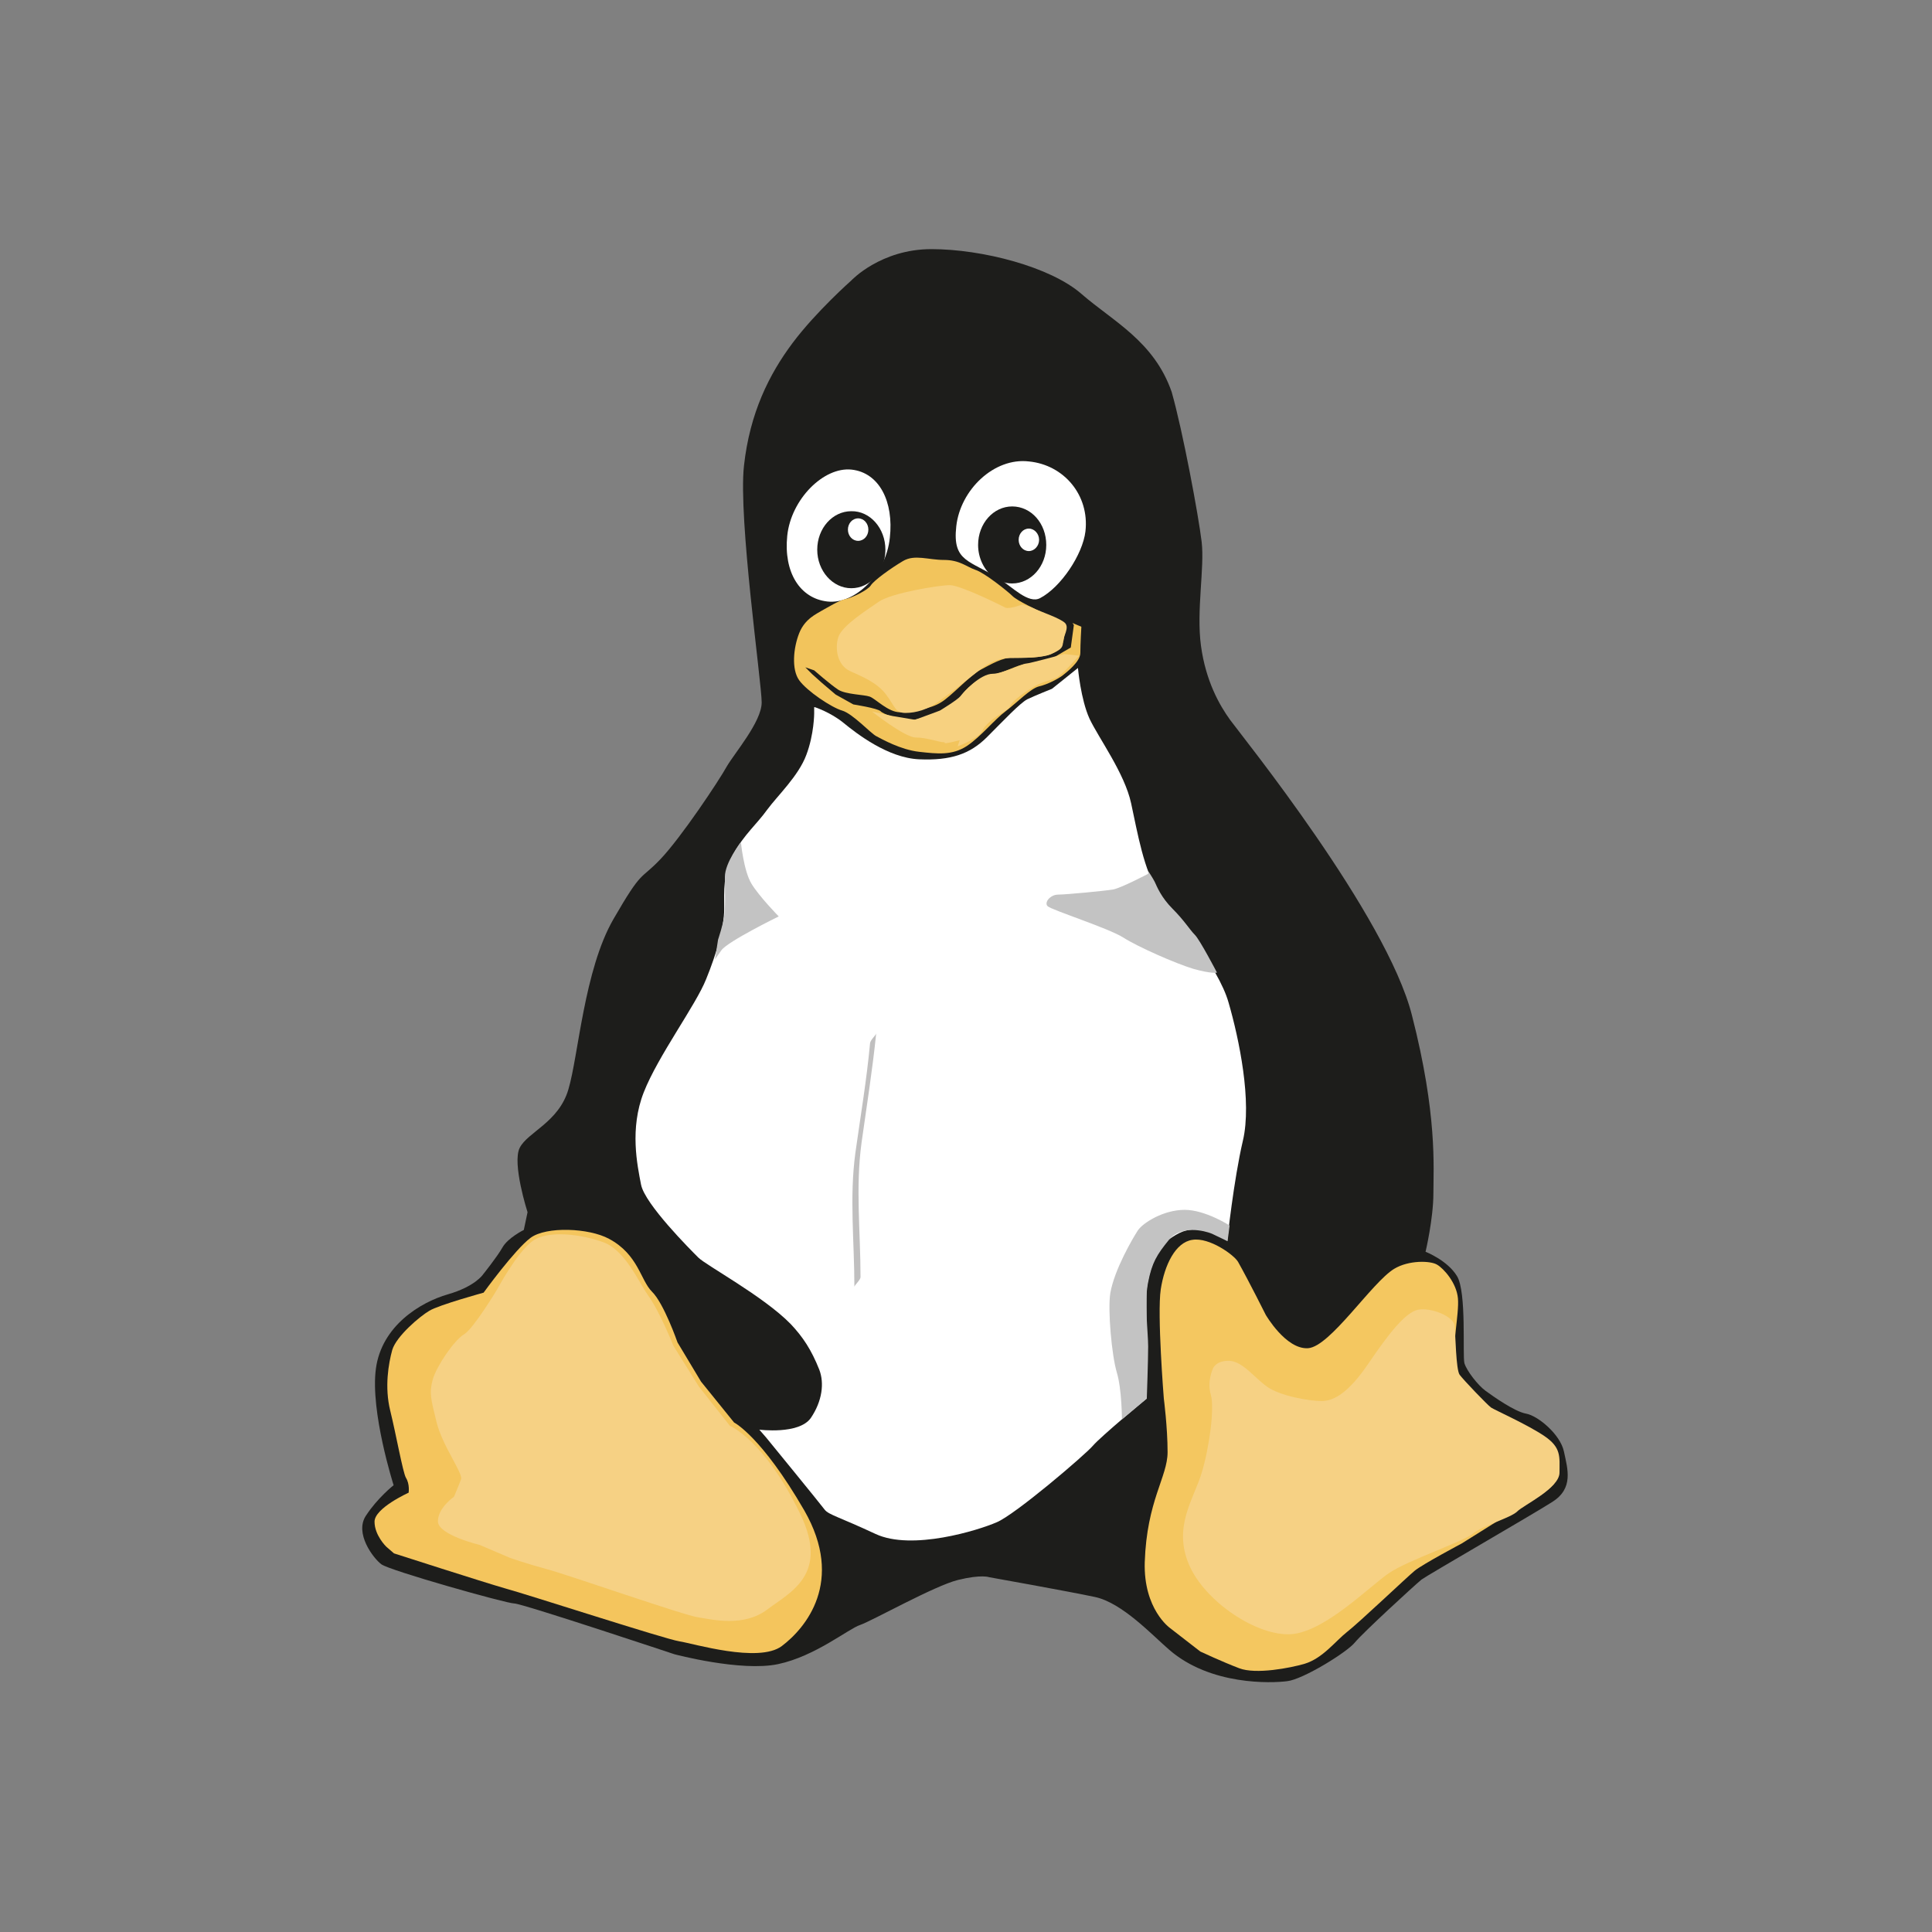
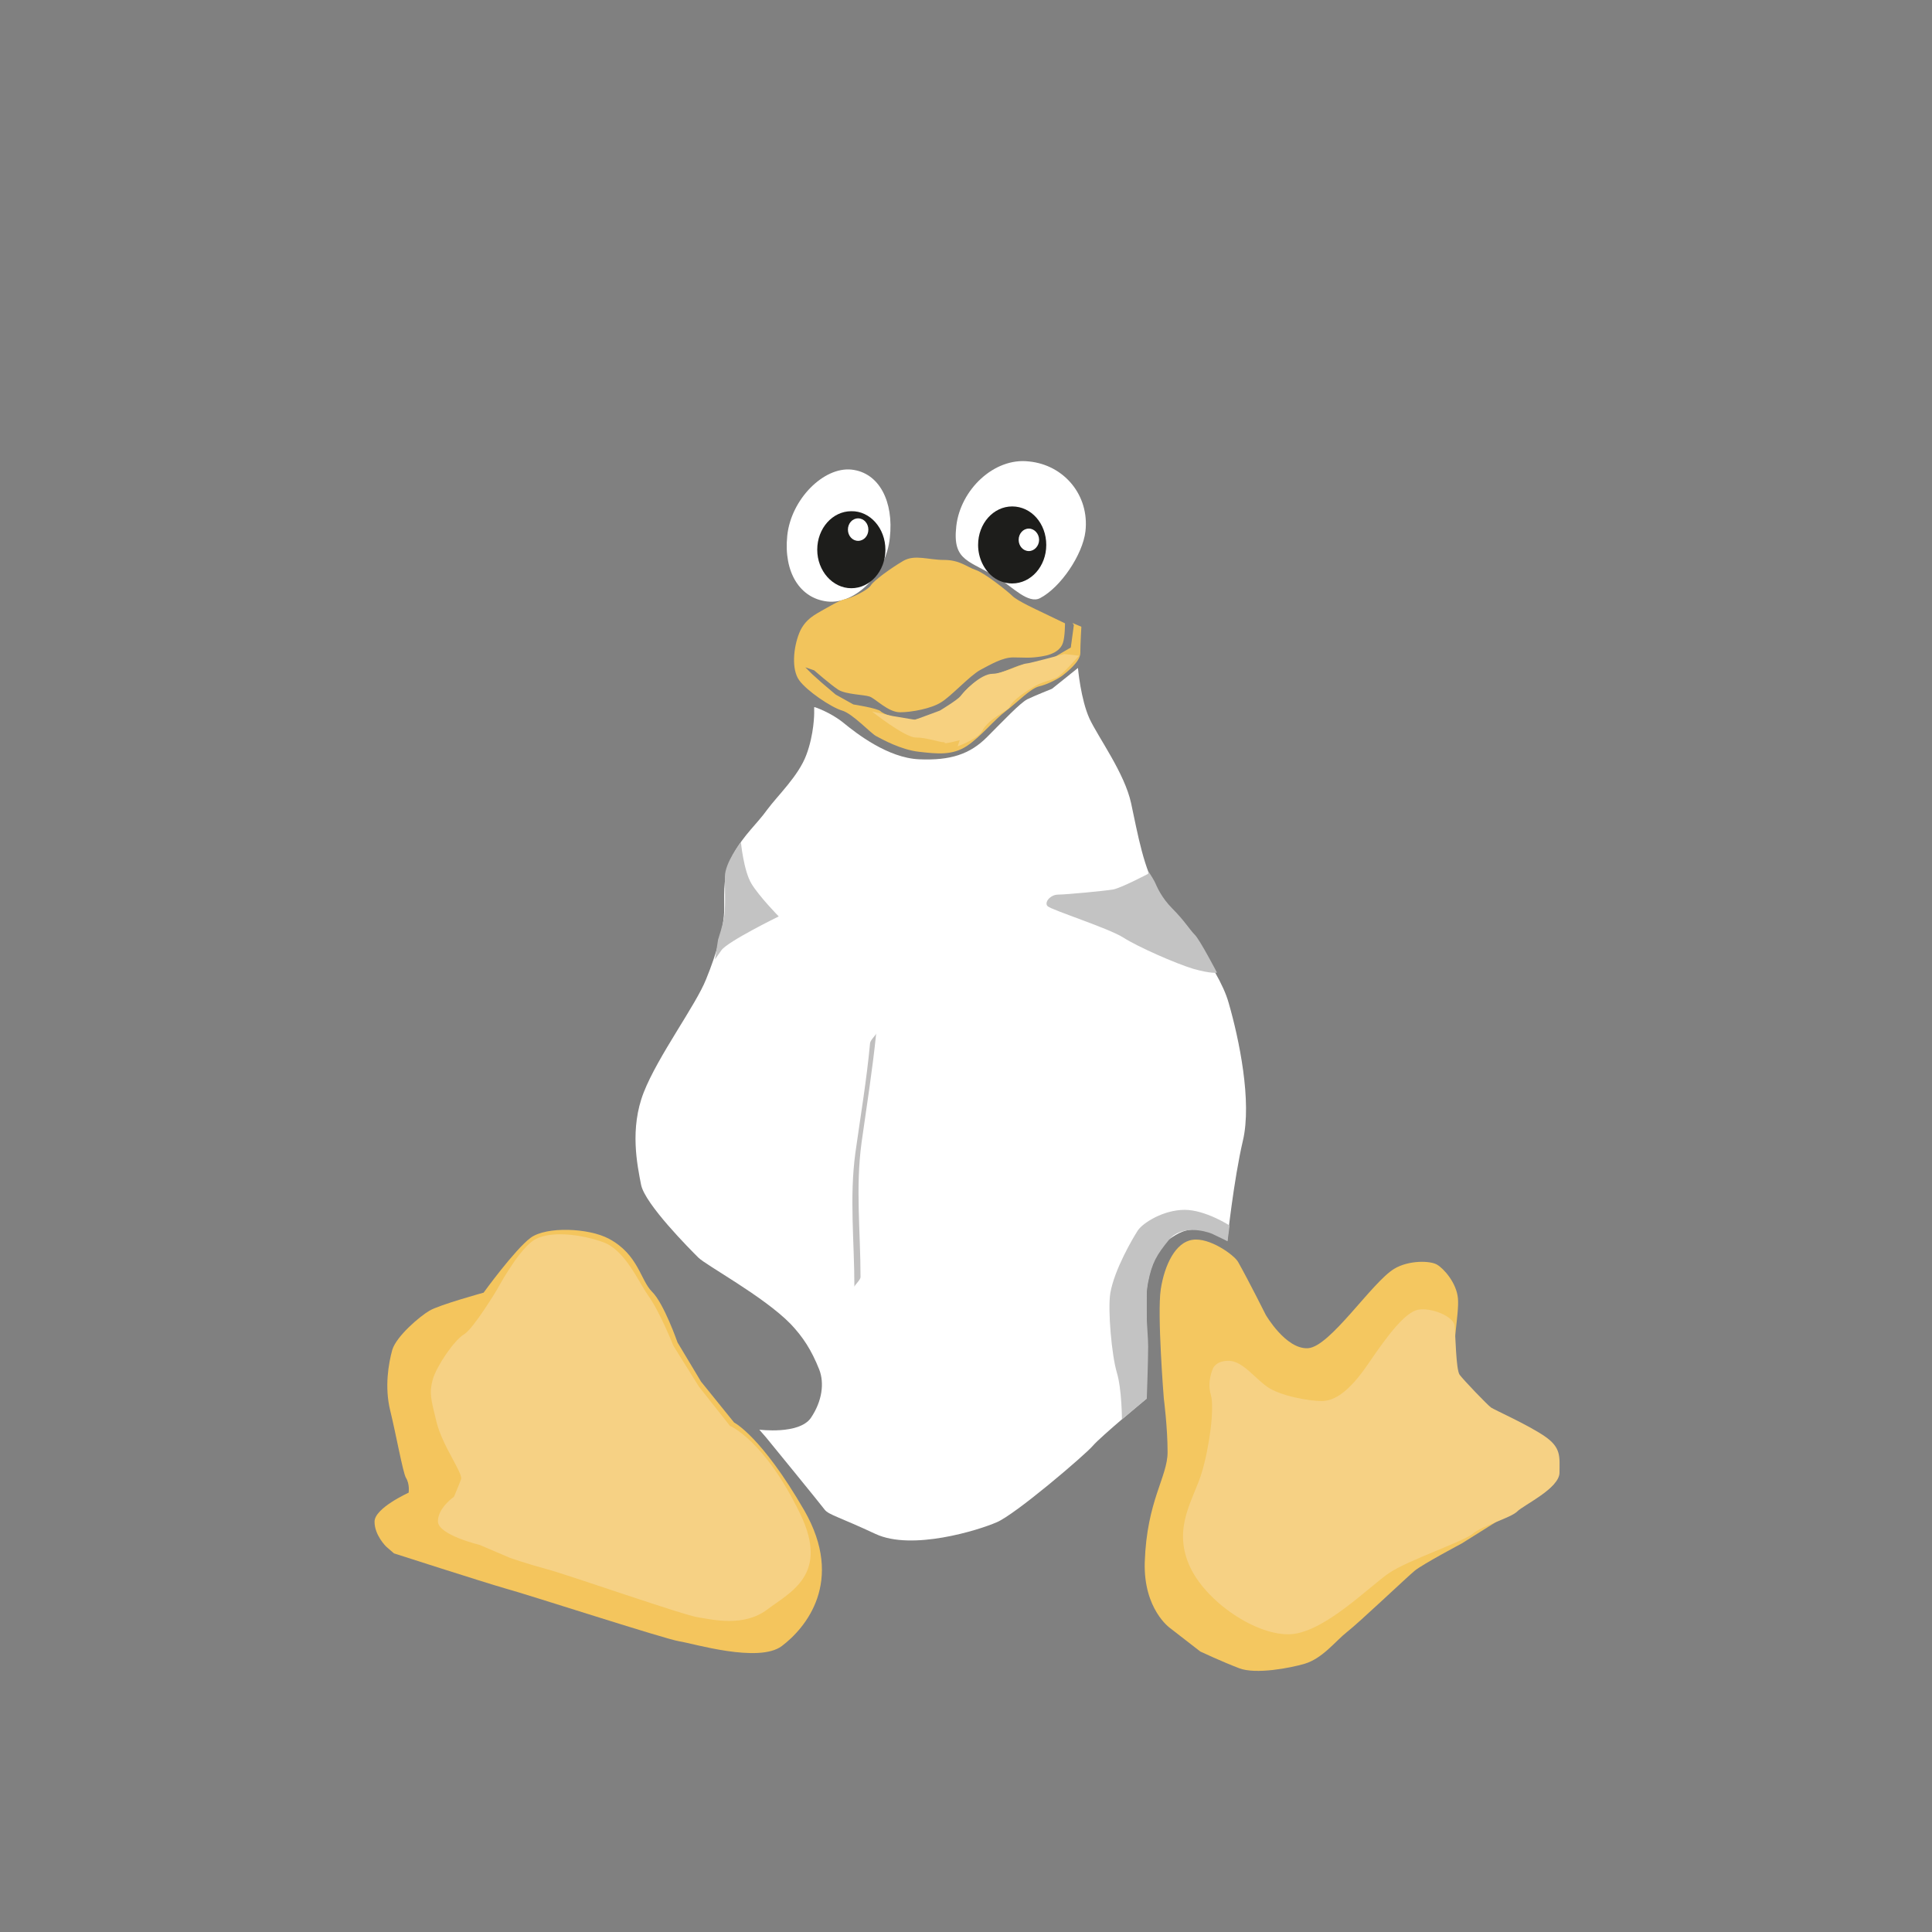
<svg xmlns="http://www.w3.org/2000/svg" version="1.1" id="Layer_1" x="0px" y="0px" viewBox="0 0 566.9 566.9" style="enable-background:new 0 0 566.9 566.9;" xml:space="preserve">
  <rect x="0" y="0" width="566.9" height="566.9" fill="#808080" stroke="none" />
  <style type="text/css">
	.st0{fill:#1D1D1B;}
	.st1{fill:#F4C55D;}
	.st2{fill:#F6D184;}
	.st3{fill:#F4C760;}
	.st4{fill:#FFFFFF;}
	.st5{fill:#C0BFBF;}
	.st6{fill:none;stroke:#979797;stroke-width:0.598;}
	.st7{fill:#C3C3C3;}
	.st8{fill:#F2C45C;}
	.st9{fill:#F7D180;}
</style>
  <g>
-     <path class="st0" d="M281.1,463.6c-6.9,1.7-25.2,12-28.7,13.2c-3.4,1.1-13.2,9.2-24.1,11.5c-10.9,2.3-30.4-2.9-30.4-2.9   s-44.7-14.9-47-14.9c-2.3,0-36.7-9.7-39-11.5c-2.3-1.7-8-9.1-4.5-14.3c3.4-5.2,8.1-8.9,8.1-8.9s-6.9-21.6-5.2-34.2   c1.7-12.6,13.1-19.5,21.1-21.8c8-2.3,10.3-5.8,10.3-5.8s4.1-5.1,5.7-7.9c1.6-2.9,6.3-5.2,6.3-5.2l1.1-5.2c0,0-4.6-14.3-2.3-18.9   c2.3-4.6,11.5-7.5,14.3-17.2c2.9-9.7,4.6-35,13.2-49.9c8.6-14.9,7.7-11.2,13.8-17.6c6.1-6.4,17.2-23.1,19.4-27.1   c2.3-4,10.3-13.2,10.3-18.9c0-5.7-6.9-53.9-5.2-69.4c1.7-15.5,7.4-26.9,14.3-36.1c6.9-9.2,17.2-18.3,17.2-18.3s8.6-9.2,23.5-9.2   c14.9,0,35,5.2,44.1,13.2c9.2,8,21.2,13.8,26.4,28.7c3.3,11.6,7.9,36.4,8.8,44c0.9,7.6-1.6,20.2-0.2,30.5   c1.4,10.3,5.4,17.4,8.6,21.8c3.2,4.4,45.9,57.3,53.3,86.6c7.5,29.2,6.3,44.7,6.3,52.2c0,7.5-2.3,17.2-2.3,17.2s6.4,2.5,9.2,7.1   c2.9,4.6,1.6,23.3,2.2,25.6c0.7,2.3,4,6.5,6.2,8.1c2.2,1.6,8.5,6.1,11.9,6.7c3.4,0.6,10,6,11.1,11.1c1.1,5.2,2.9,10.8-3.4,14.8   c-6.3,4-36.5,21.4-38.4,22.8c-2.3,1.9-17.2,15.6-19.5,18.4c-2.3,2.9-15.3,10.9-19.9,11.4c-4.6,0.6-22.5,1.3-34.6-9.2   c-5-4.3-13.8-13.8-21.8-15.5c-8-1.7-31-5.8-31-5.8S288,461.9,281.1,463.6z" />
    <path class="st1" d="M115.6,455.8c0,0,26.4,8.5,32.7,10.3c6.3,1.7,47,14.9,51,15.5c4,0.6,23.3,6.5,30.1,1.4   c6.9-5.2,18.6-18.9,6.6-39.8c-12.6-21.8-20.6-25.8-20.6-25.8l-9.7-12l-6.9-11.5c0,0-4-11.5-7.5-14.9c-3.4-3.4-4-10.9-12.6-15.5   c-5.9-3.2-18.4-3.7-23-0.3c-4.6,3.4-13.8,16.1-13.8,16.1s-13.1,3.6-15.9,5.3c-2.9,1.7-9.7,7.5-10.9,11.5c-1.1,4-2.3,10.9-0.6,17.8   c1.7,6.9,3.7,18.1,4.6,19.7c1.2,1.9,0.8,4.4,0.8,4.4s-10,4.5-10,8.5c0,4,3.4,7.3,3.4,7.3L115.6,455.8z" />
    <path class="st2" d="M149.6,457.1c0,0,4.8,1.7,11.1,3.4c6.3,1.7,40.3,13.6,44.3,14.1c4,0.6,13.2,2.9,20.1-2.3   c6.9-5.2,18.3-10.3,9.7-28.1c-10.5-21.7-20.6-25.8-20.6-25.8l-9.1-11.5l-7.5-12c0,0-4-10.1-7.5-14.9c-2.8-4-6.7-13.2-13.1-15.5   c-6.3-2.3-16.2-3.7-20.8-0.3c-4.6,3.4-10.3,14.1-10.3,14.1s-6.9,11.5-9.7,13.2c-2.9,1.7-8,9.2-9.2,13.2c-1.1,4-0.6,5.7,1.1,12.6   c1.7,6.9,7.7,14.9,7.2,16.7c-0.6,1.7-2.1,5.2-2.1,5.2s-4.7,3.2-4.7,7.2c0,4,12.2,6.9,12.2,6.9L149.6,457.1z" />
    <path class="st3" d="M343.3,477.7c0,0-7.8-5.5-7.4-19.3c0.6-18.1,6.7-25,6.7-32.3c0-7.3-1.1-15.7-1.1-15.7s-2-24.8-0.9-32.1   c1.1-7.1,4.3-13.8,9.3-14.5c5-0.8,12.3,4.5,13.4,6.5c3.2,5.7,8.1,15.5,8.1,15.5s5.9,10.2,12.4,9.8c6.5-0.4,18.7-19.3,25.3-23.3   c4.3-2.6,10.7-2.4,12.6-1.2c1.9,1.1,5.7,5.3,6.1,9.9c0.4,4.6-1.9,14.5-0.8,19.5c1.1,5,6.5,10.7,10.7,13.4   c4.2,2.7,15.3,6.9,17.2,9.6c1.9,2.7,4.2,8.8,0.4,12.6c-3.8,3.8-13,8.4-13,8.4l-13.4,8.4c0,0-11.5,6.1-13.8,8   c-2.3,1.9-16.4,15.3-19.9,18c-3.4,2.7-7.1,7.7-12.4,9.3c-4.1,1.2-14.3,3.2-19.2,1.3c-5-1.9-11.4-4.9-11.4-4.9L343.3,477.7z" />
    <path class="st2" d="M355.9,401.6c0,0-1.8,3.8-0.6,7.7c1.1,3.8-0.4,15.3-2.7,22.9c-2.3,7.6-8.4,15.7-3.8,26.7   c4.6,11.1,20.3,21.4,30.2,20.6c9.9-0.8,22.9-14.1,28.7-18c5.7-3.8,21.8-9.2,24.5-11.5c2.7-2.3,11.1-4.6,13-6.5   c1.9-1.9,12.4-6.8,12.4-11.4c0-4.6,0.6-7.3-4.4-10.7c-5-3.4-14.5-7.6-15.7-8.4c-1.1-0.8-8-8-9.2-9.6c-1.1-1.5-1.2-11.8-1.5-14.5   c-0.4-2.7-6.9-5.3-10.7-4.6c-3.8,0.8-8.8,7.3-14.5,15.7c-5.7,8.4-10,11.1-13.8,11.1c-3.8,0-12.2-1.5-16-4.2   c-3.8-2.7-7.1-7.4-11.1-7.6C356.7,399.2,355.9,401.6,355.9,401.6z" />
    <path class="st4" d="M239.1,207.5c0,0,4.6,1.5,8.4,4.6c3.8,3.1,13,10.3,22.2,10.7c9.2,0.4,14.9-1.5,19.9-6.5c5-5,9.6-9.9,11.8-11.1   c2.3-1.1,7.3-3.1,7.3-3.1l7.6-6.1c0,0,0.8,9.2,3.4,14.9c2.7,5.7,10.3,16,12.2,24.8c1.9,8.8,3.8,19.9,8,26   c4.2,6.1,17.6,21.8,20.6,32.5c3.1,10.7,6.9,29,4.2,40.5c-2.7,11.5-4.6,29.4-4.6,29.4s-5.4-3.4-8.8-3.4c-3.4,0-5.2,0.8-8.5,3.1   c-3.8,2.7-6.4,11.4-6.4,16c0,4.6,0,30.6,0,30.6s-13.4,11.1-15.7,13.8c-2.3,2.7-22.9,20.3-28.3,22.5c-5.3,2.3-24.8,8.4-35.5,3.4   c-10.7-5-13.7-5.6-14.9-7.1c-1.1-1.5-17.2-21.2-17.2-21.2l-2-2.3c0,0,11.6,1.5,15.1-3.4c3.4-5,4-10.3,2.5-14.2   c-2.3-5.8-4.8-9.6-8.4-13.4c-7.9-8.1-24.8-17.2-27.1-19.5c-2.3-2.3-15.7-15.7-16.8-21.4c-1.1-5.7-3.4-16.4,0.8-27.1   c4.2-10.7,15.3-25.6,18.3-33.2c3.1-7.6,5.3-15.3,5.3-20.6c0-5.4-0.4-10.3,2.7-16.1c3.1-5.7,6.9-8.8,9.9-13   c3.1-4.2,9.2-9.9,11.5-16.1c2.3-6.1,2.3-12.2,2.3-12.2V207.5z" />
    <g>
      <g>
        <path class="st5" d="M255.3,306.1c-1,10.8-2.8,21.4-4.3,32.1c-1.8,13.2-0.3,26.1-0.3,39.4c0-0.5,1.8-2,1.8-2.9     c0-13.3-1.5-26.1,0.3-39.4c1.5-10.7,3.2-21.3,4.3-32.1C257.1,303.7,255.4,305.1,255.3,306.1L255.3,306.1z" />
      </g>
    </g>
    <path class="st6" d="M335,256.4" />
    <path class="st7" d="M336.9,256.4c0,0-8,4.2-10.3,4.6c-2.3,0.4-13.8,1.5-16.1,1.5c-2.3,0-4.2,2.3-3.1,3.4c1.1,1.1,18,6.5,22.2,9.2   c4.2,2.7,15.3,7.6,20.6,9.2c5.4,1.5,6.9,1.1,6.9,1.1s-5-9.6-6.5-11.1c-1.5-1.5-3.1-4.2-6.5-7.6c-3.4-3.4-4.6-6.5-5.3-8   c-0.8-1.5-1.9-3.1-1.9-3.1" />
    <path class="st7" d="M217.4,247.1c0,0,0.8,8.4,3.1,12.2c2.3,3.8,8,9.6,8,9.6s-14.9,7.3-16.8,9.9c-1.9,2.7-1.9,2.7-1.9,2.7l0.9-5.8   c0,0,1.5-4.5,1.8-6.8c0.4-2.5,0.2-7.3,0.2-11.6C212.7,253.1,217.4,247.1,217.4,247.1z" />
    <path class="st7" d="M360.2,364.2l0.6-4.6c0,0-7.1-4.6-13.2-4.6c-6.1,0-12.1,3.7-13.7,6c-1.5,2.3-6.9,11.5-8.1,18.4   c-0.8,4.9,0.4,18.3,1.9,23.3c1.5,5,1.5,13.8,1.5,13.8l7.3-6.1c0,0,0.4-11.1,0.4-15.3c0-4.2-1.2-13.2,0-18.9   c1.1-5.7,2.6-8.1,6.1-12.4c3.6-4.4,10.4-2.7,12.6-1.8C357.9,363.1,360.2,364.2,360.2,364.2z" />
    <path class="st4" d="M261.1,157.8c-1.1,10.7-10.2,19.6-18.3,18.7c-8.1-0.9-12.9-8.6-11.8-19.3c1.1-10.7,10.7-20.3,18.9-19.4   C258,138.7,262.3,147.2,261.1,157.8z" />
    <path class="st4" d="M318.5,155.9c-0.8,6.8-7.2,16.4-13.3,19.6c-3.4,1.8-8.1-3.2-11.9-5.6c-8.7-5.6-13.9-4.9-12.7-15.5   c1.2-10.7,11.1-20.2,21.3-19C312.2,136.4,319.7,145.3,318.5,155.9z" />
    <path class="st0" d="M259.8,161.3c0,6.3-4.5,11.3-10,11.3c-5.5,0-10-5.1-10-11.3c0-6.3,4.5-11.3,10-11.3   C255.3,149.9,259.8,155,259.8,161.3z" />
    <path class="st0" d="M307,159.9c0,6.3-4.5,11.3-10,11.3c-2.1,0-4-0.7-5.6-1.9c-2.6-2-4.4-5.5-4.4-9.4c0-6.3,4.5-11.3,10-11.3   C302.6,148.6,307,153.6,307,159.9z" />
    <path class="st4" d="M254.8,155.4c0,1.8-1.3,3.3-3,3.3c-1.7,0-3-1.5-3-3.3c0-1.8,1.3-3.3,3-3.3   C253.5,152.1,254.8,153.6,254.8,155.4z" />
    <path class="st4" d="M304.9,158.4c0,1.8-1.4,3.3-3,3.3c-1.7,0-3-1.5-3-3.3c0-1.8,1.3-3.3,3-3.3   C303.5,155.1,304.9,156.6,304.9,158.4z" />
    <path class="st8" d="M315.1,183.4l-0.9,6.6c0,0-4,2.3-4.9,2.9c-0.9,0.6-6.9,2-8.6,2c-1.7,0-6.3,2.6-10,3.2c-3.7,0.6-7.5,4.3-8.6,6   c-1.1,1.7-6.3,4.6-7.7,5.2c-1.4,0.6-6,2.3-8.3,2c-2.3-0.3-6.9-1.7-7.7-2.6c-0.9-0.9-8-2-8-2l-5.2-2.9l-4-3.4l-2.9-2.6l-2-2l2.6,0.9   c0,0,4.8,4.2,7.1,5.7c2.3,1.4,7.5,1.4,9.2,2c1.7,0.6,5.4,4.6,8.9,4.6c3.4,0,9.2-1.1,12-2.9c2.9-1.7,8.3-7.7,11.5-9.5   c3.2-1.7,6.6-3.7,9.7-3.7c3.2,0,4.7,0.3,8.4-0.3c3.9-0.6,5.7-2.3,6.2-4c0.6-1.7,0.6-5.7,0.6-5.7l-7.7-3.7c0,0-6.3-2.9-7.7-4.3   c-1.4-1.4-8.3-6.9-10.9-7.7c-2.6-0.9-4.6-2.9-9.2-2.9c-4.6,0-8.6-1.7-12,0.3c-3.4,2-8.6,5.7-9.5,7.2c-0.9,1.4-5.7,3.7-7.5,4   c-1.7,0.3-5.4,2.6-6.9,3.4c-1.4,0.9-4.9,2.3-6.6,6.6c-1.7,4.3-2.3,10.6,0,13.8c2.3,3.2,9.5,8,12.6,8.9c3.1,0.9,8.3,6.6,10,7.5   c1.7,0.9,7.2,4,12.6,4.6c5.4,0.6,9.7,1.1,14-1.7c4.3-2.9,8-7.7,11.5-10.3c3.4-2.6,7.2-6.6,9.7-7.2c2.6-0.6,5.7-2.3,6.9-3.2   c1.1-0.9,5.2-4,5.2-6.6c0-2.6,0.3-7.7,0.3-7.7l-2.6-1.1" />
-     <path class="st9" d="M299.9,177.4c0,0-3.7,1.4-4.9,0.9c-1.1-0.6-13.2-6.6-16.3-6.6c-3.2,0-17.2,2.3-20.9,4.9   c-3.7,2.6-10.6,6.9-11.8,10.3c-1.1,3.4-0.3,8.3,3.4,10c3.7,1.7,8,3.4,10.6,6.9c2.6,3.4,2.6,5.4,5.7,5.4c3.2,0,6.6-1.1,9.5-3.2   c2.9-2,8.4-6.4,11.7-9c3.2-2.5,5.8-3.9,9.5-3.9c3.7,0,9.8-0.1,12.1-1.2c2.3-1.1,3.4-1.6,3.4-3.4c0-1.7,2-4.3,0.6-5.7   c-1.4-1.4-7.1-3.3-9-4.2C301.9,177.8,299.9,177.4,299.9,177.4z" />
    <path class="st9" d="M255.9,208.8c0,0,9.6,7.6,12.8,7.6c3.2,0,6.9,1.4,8.3,1.4c0.7,0-1.3,0.9,4.6-0.6L281,219c0,0,6-2.2,7.2-4.5   c1.8-3.6,7.5-5.9,8-7c1.1-2.3,5-4.7,7.5-6.2c2.6-1.4,3.9-1.4,6.2-2.4c1.7-0.7,6.7-6.5,6.7-6.5l-4.3-0.5c0,0-10.3,2.8-11.2,2.8   c-0.9,0-7,3-9.8,3c-3.7,0-8.6,5.4-9.5,6.6c-0.9,1.1-6,4.2-6,4.2l-7.3,2.7l-6.6-1.1L255.9,208.8z" />
  </g>
</svg>